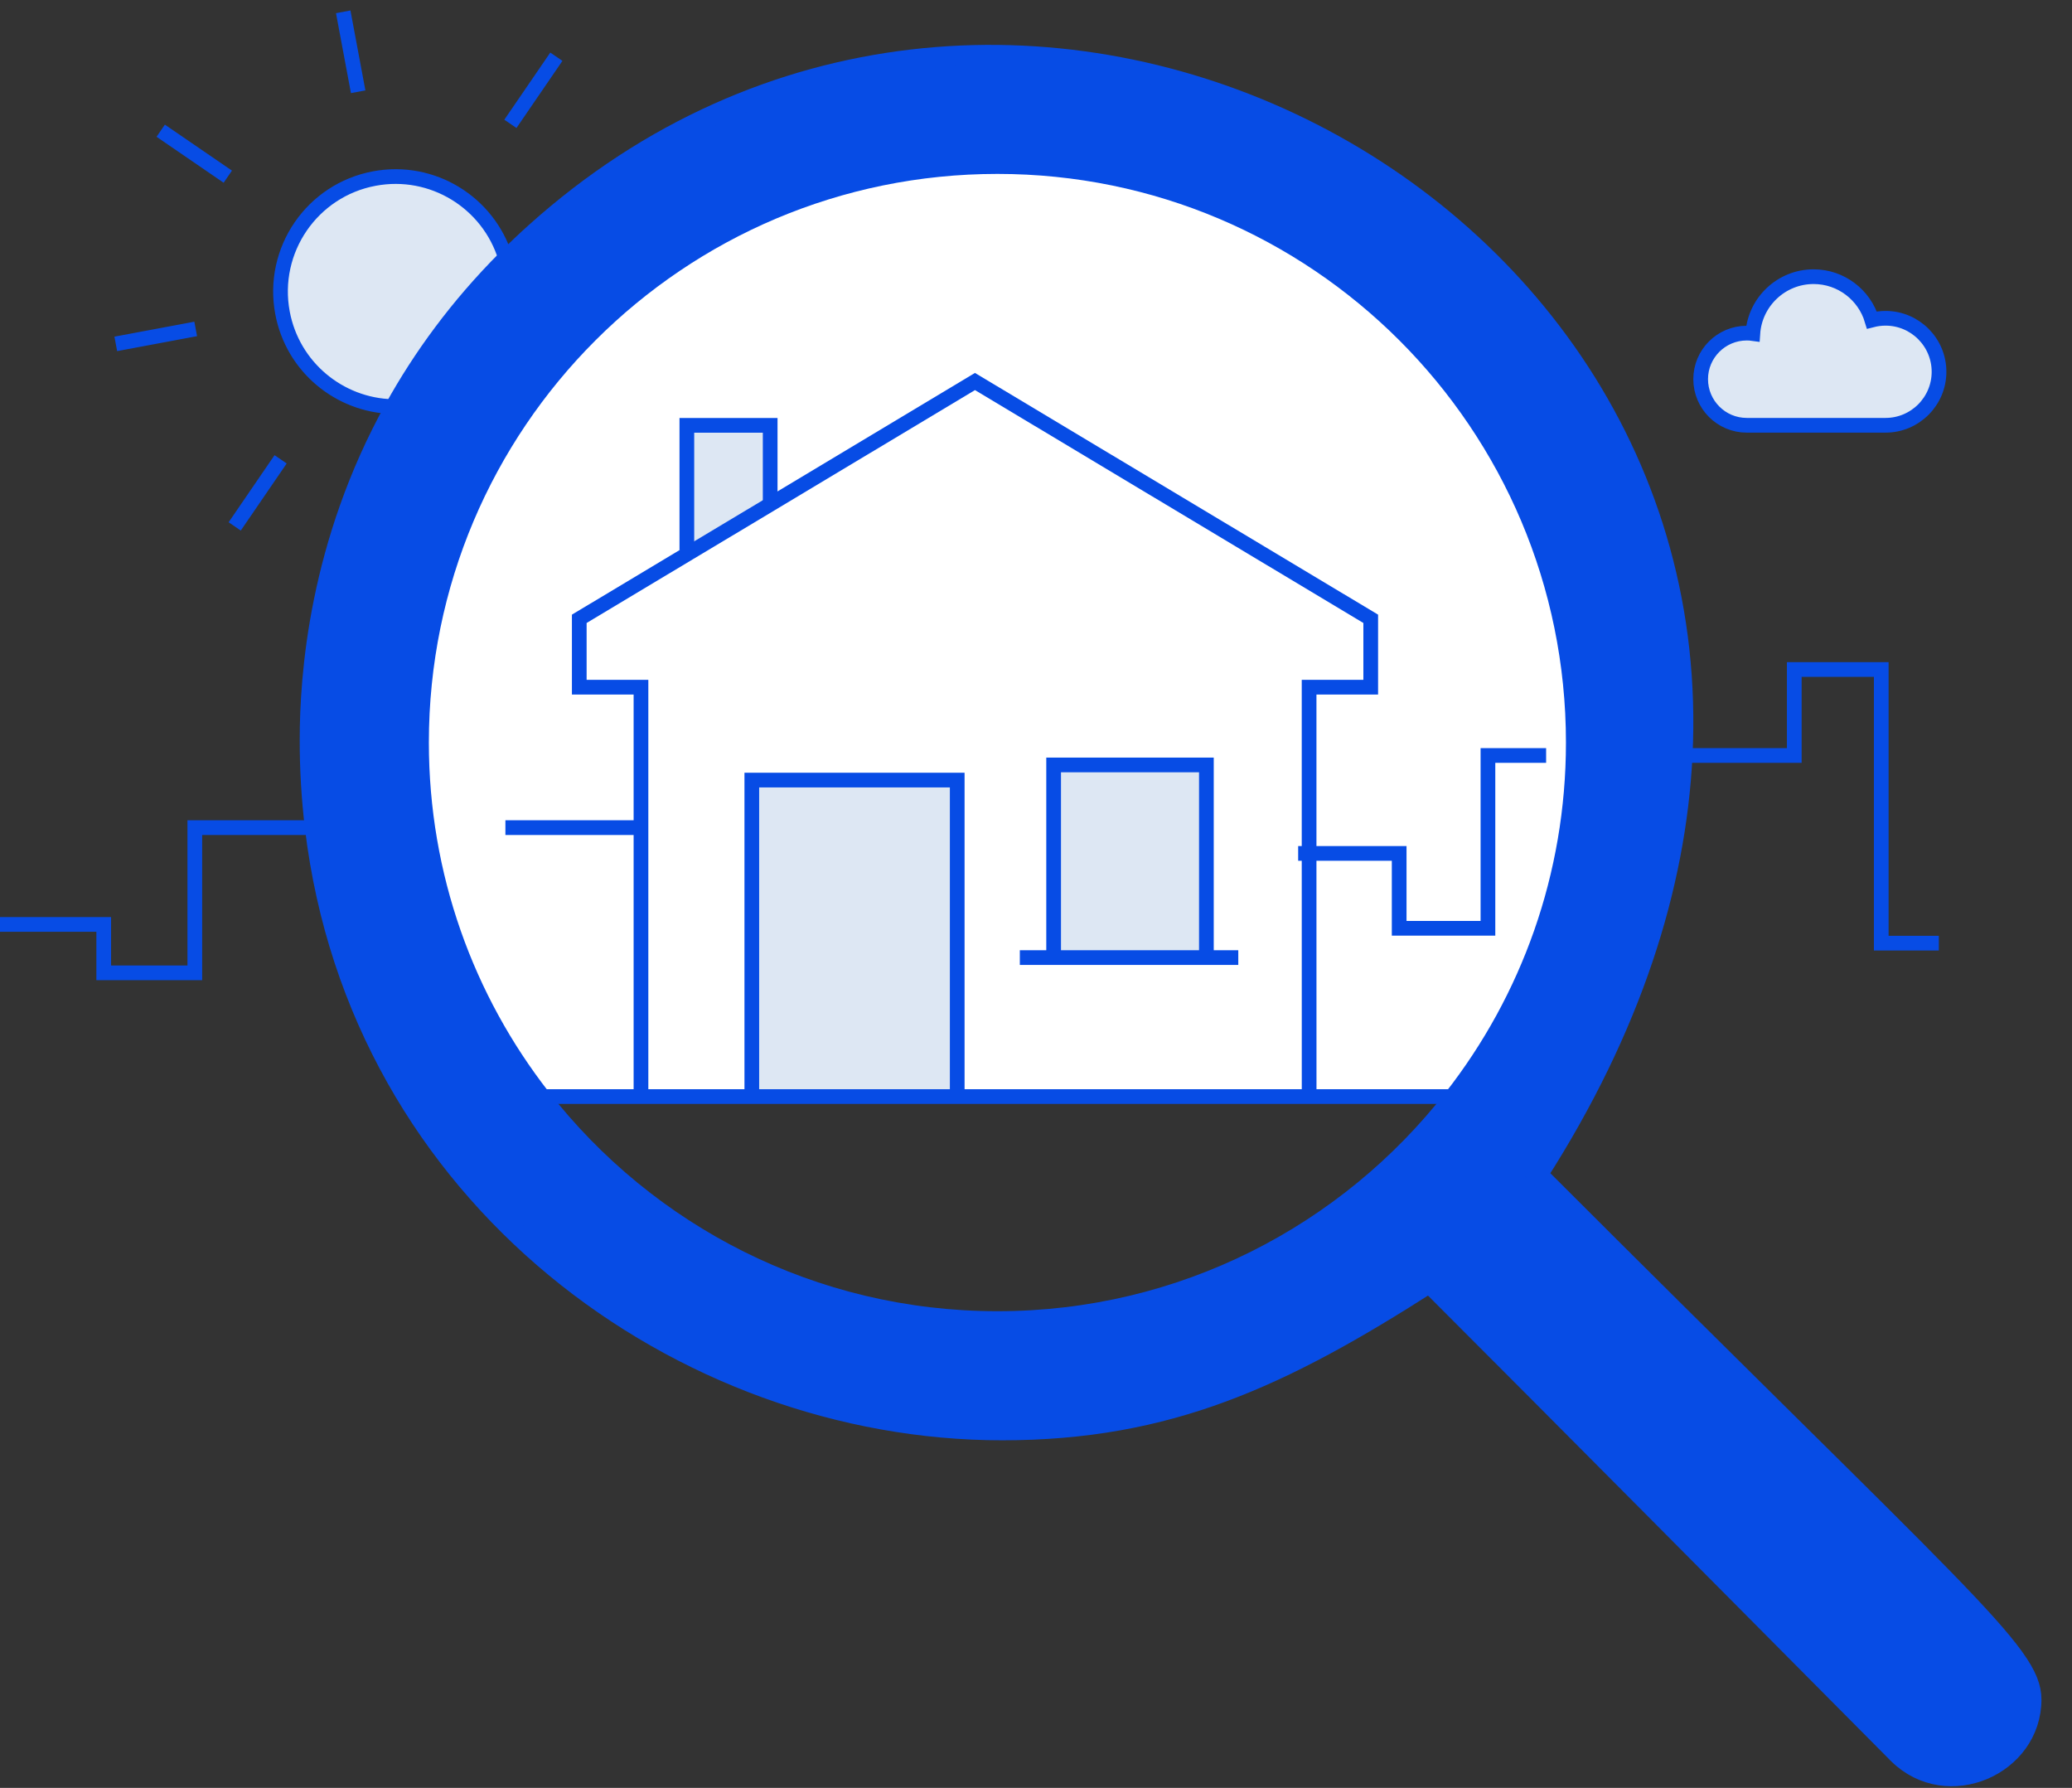
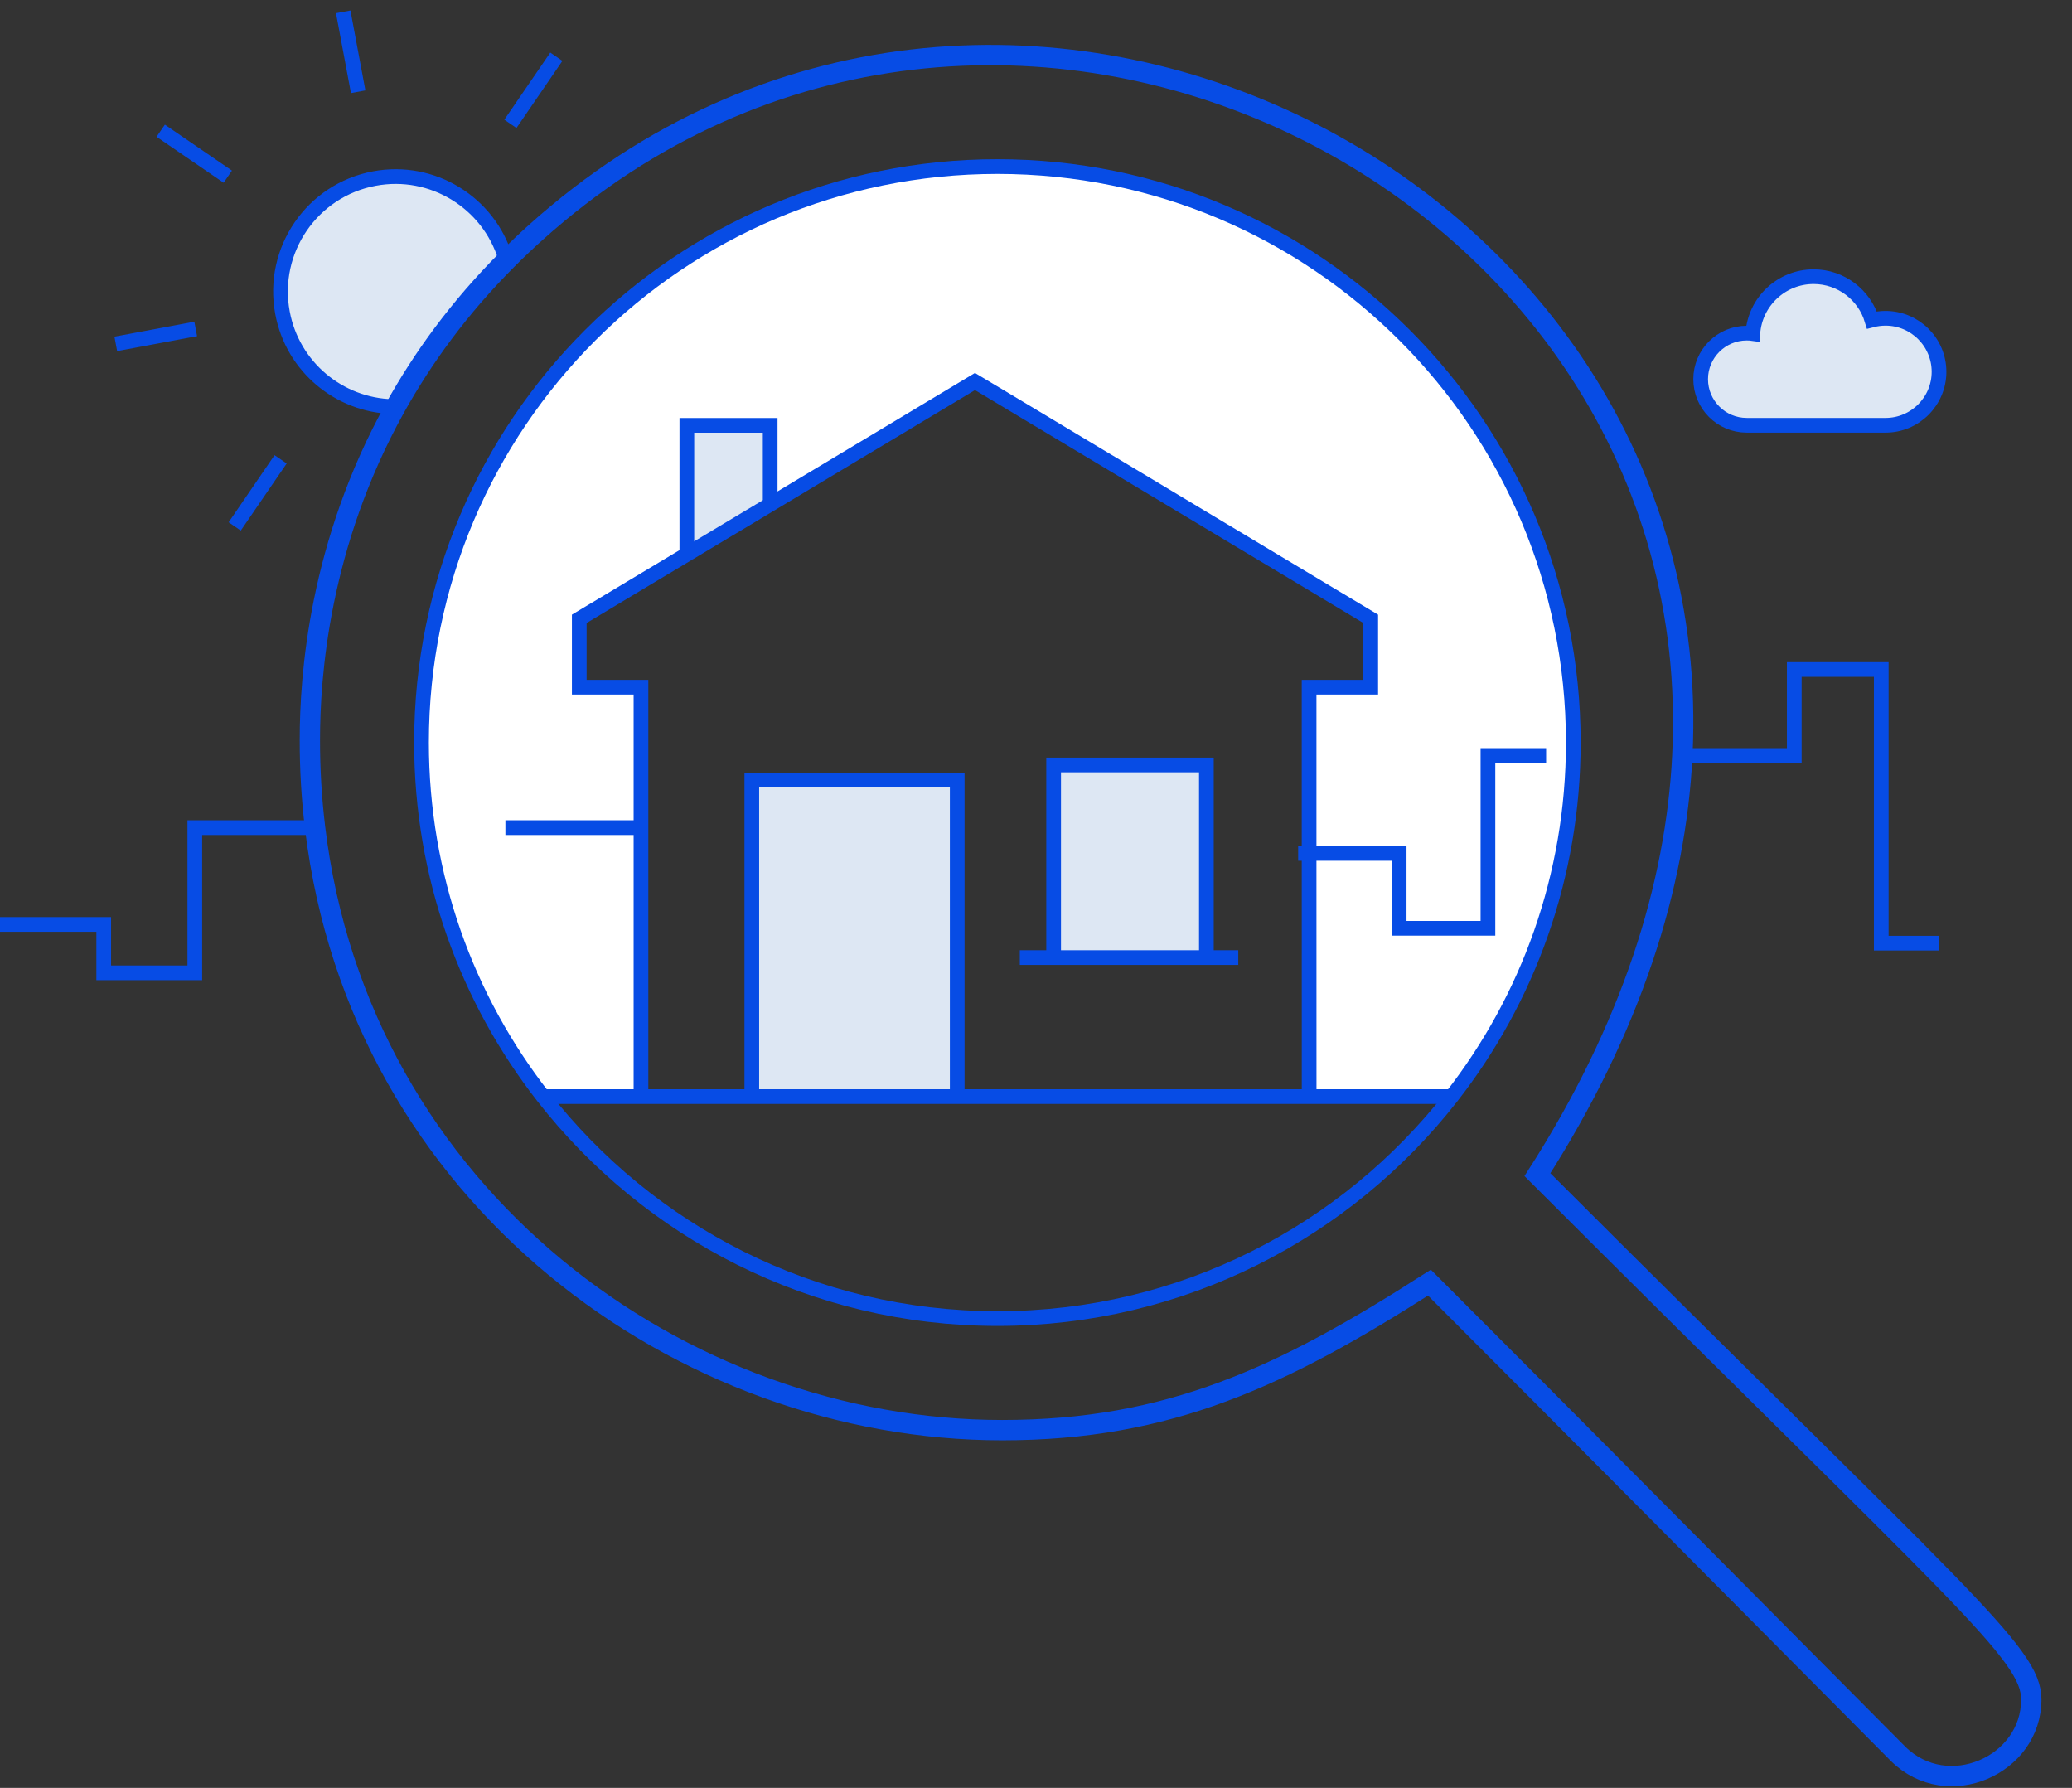
<svg xmlns="http://www.w3.org/2000/svg" width="51" height="44" viewBox="0 0 51 44" fill="none">
  <rect x="0" y="0" width="51" height="44" fill="#333333" stroke="none" />
  <g id="Group">
    <g id="Group_2">
      <path id="Vector" d="M16.963 13.525V10.525H18.901V12.378V12.381L16.97 13.538L16.963 13.525ZM18.562 19.254H23.506V26.931H18.562V19.254ZM25.991 18.881H29.638V23.509H25.991V18.881Z" fill="#DDE7F3" stroke="#074CE5" stroke-width="0.113" />
    </g>
-     <path id="Vector_2" d="M13.221 5.763L13.222 5.763C24.441 -4.311 42.054 4.41 41.351 18.589L41.407 18.592L41.351 18.589C41.193 21.79 40.103 25.27 37.792 28.878L37.768 28.916L37.8 28.948C40.332 31.48 42.351 33.476 43.957 35.063C45.658 36.745 46.895 37.968 47.788 38.885C48.656 39.776 49.195 40.374 49.518 40.821C49.839 41.267 49.94 41.554 49.94 41.824C49.94 43.4 47.935 44.28 46.761 43.125C46.761 43.125 46.761 43.125 46.761 43.125L46.327 42.688C43.124 39.462 38.277 34.58 35.222 31.526L35.19 31.494L35.152 31.518C31.533 33.835 28.752 35.14 24.664 35.14C16.816 35.14 8.899 29.423 7.809 20.361C7.723 19.648 7.681 18.93 7.681 18.212V18.212C7.681 16.638 7.907 13.418 9.769 10.068L9.769 10.068C10.446 8.847 11.342 7.608 12.523 6.426L12.523 6.426C12.75 6.198 12.982 5.977 13.221 5.763ZM7.625 18.212C7.625 16.633 7.851 13.402 9.719 10.04L7.625 18.212ZM10.317 18.274C10.317 21.572 11.439 24.609 13.322 27.022C15.927 30.36 19.987 32.507 24.549 32.507C29.11 32.507 33.17 30.36 35.774 27.023C37.657 24.61 38.78 21.573 38.78 18.274C38.78 10.413 32.409 4.042 24.549 4.042C16.688 4.042 10.317 10.413 10.317 18.274V18.274Z" fill="#074CE5" stroke="#074CE5" stroke-width="0.113" />
    <path id="Vector_3" d="M43.136 8.264L43.196 8.272L43.2 8.212C43.25 7.461 43.876 6.865 44.64 6.865C45.291 6.865 45.842 7.299 46.021 7.892L46.036 7.944L46.089 7.93C46.193 7.904 46.3 7.89 46.41 7.89C47.105 7.89 47.67 8.455 47.67 9.15C47.67 9.844 47.105 10.41 46.41 10.41H42.993C42.399 10.41 41.916 9.926 41.916 9.331C41.916 8.737 42.399 8.254 42.993 8.254C43.041 8.254 43.089 8.257 43.136 8.264Z" fill="#DDE7F3" stroke="#074CE5" stroke-width="0.113" />
    <path id="Vector_4" d="M23.97 9.341L19.013 12.313V10.468V10.412H18.957H16.905H16.849V10.468V13.541V13.556L16.857 13.57L16.873 13.596L14.229 15.181L14.202 15.198V15.23V16.912V16.969H14.258H15.72V26.931H13.396C11.538 24.541 10.431 21.536 10.431 18.274C10.431 10.476 16.752 4.155 24.551 4.155C32.348 4.155 38.669 10.476 38.669 18.274C38.669 21.537 37.562 24.541 35.705 26.931H32.28L32.279 21.003V16.969H33.739H33.796V16.912V15.23V15.198L33.768 15.181L24.028 9.341L23.999 9.323L23.97 9.341Z" fill="white" stroke="#074CE5" stroke-width="0.113" />
-     <path id="Vector_5" d="M33.682 16.856H32.222H32.166V16.912V21.003V21.003L32.167 26.931H23.617V19.198V19.141H23.561H18.504H18.448V19.198V26.931H15.833V16.912V16.856H15.777H14.314V15.261L16.979 13.663L16.979 13.663L19.001 12.452L19.001 12.452L23.998 9.455L33.682 15.261V16.856ZM25.877 23.566V23.622H25.934H29.693H29.75V23.566V18.825V18.769H29.693H25.934H25.877V18.825V23.566Z" fill="white" stroke="#074CE5" stroke-width="0.113" />
    <path id="Vector_6" d="M9.686 9.957L9.674 9.95L9.661 9.95C8.38 9.916 7.253 8.995 7.008 7.686C6.727 6.18 7.719 4.73 9.226 4.449L9.226 4.449C10.626 4.187 11.978 5.028 12.387 6.359L12.391 6.373L12.401 6.383L12.405 6.386C11.251 7.549 10.37 8.764 9.699 9.964L9.686 9.957Z" fill="#DDE7F3" stroke="#074CE5" stroke-width="0.113" />
    <g id="Group_3">
      <path id="Vector_7" d="M35.731 26.988C37.607 24.585 38.725 21.56 38.725 18.274C38.725 10.444 32.379 4.099 24.551 4.099C16.721 4.099 10.375 10.444 10.375 18.274C10.375 21.559 11.492 24.584 13.368 26.987C15.963 30.312 20.007 32.45 24.551 32.45C29.093 32.45 33.138 30.312 35.731 26.988V26.988Z" stroke="#074CE5" stroke-width="0.362" stroke-miterlimit="10" />
      <path id="Vector_8" d="M41.409 18.592C41.251 21.804 40.157 25.293 37.842 28.908C48.269 39.335 49.998 40.676 49.998 41.824C49.998 43.45 47.933 44.356 46.724 43.166C43.54 39.959 38.38 34.761 35.184 31.566C31.562 33.885 28.77 35.196 24.666 35.196C16.793 35.196 8.848 29.461 7.755 20.368C7.669 19.652 7.626 18.933 7.627 18.212C7.627 16.633 7.853 13.402 9.721 10.04C10.401 8.816 11.3 7.572 12.485 6.386C12.712 6.158 12.946 5.936 13.186 5.721C24.442 -4.386 42.115 4.362 41.409 18.592Z" stroke="#074CE5" stroke-width="0.5" stroke-miterlimit="10" />
      <path id="Vector_9" d="M15.777 26.987V16.912H14.258V15.229L16.95 13.615L18.972 12.404L23.998 9.389L33.739 15.229V16.912H32.222V21.003L32.223 26.987" stroke="#074CE5" stroke-width="0.362" stroke-miterlimit="10" />
      <path id="Vector_10" d="M18.505 26.987V19.198H23.561V26.987M25.934 23.566V18.825H29.694V23.566M25.102 23.566H30.479M16.906 13.541V10.468H18.957V12.378M0 22.75H2.553V23.941H4.795V20.368H7.754M12.44 20.368H15.871M41.409 18.592H44.164V16.476H46.305V23.211H47.722M31.953 21.003H34.439V22.845H36.624V18.592H38.056M13.368 26.987H35.73M8.816 2.258L8.448 0.291M2.85 8.463L4.817 8.095M5.777 12.955L6.907 11.304M12.563 3.048L13.694 1.396M3.956 3.217L5.607 4.348M9.659 10.006C8.353 9.972 7.202 9.032 6.953 7.696C6.666 6.16 7.678 4.68 9.215 4.394C10.644 4.126 12.024 4.985 12.44 6.343M46.411 7.833C47.137 7.833 47.727 8.423 47.727 9.15C47.727 9.875 47.137 10.466 46.411 10.466H42.994C42.368 10.466 41.86 9.958 41.86 9.331C41.86 8.706 42.368 8.198 42.994 8.198C43.044 8.198 43.095 8.201 43.144 8.208C43.196 7.428 43.847 6.809 44.64 6.809C45.317 6.809 45.89 7.26 46.075 7.876C46.184 7.848 46.296 7.833 46.411 7.833Z" stroke="#074CE5" stroke-width="0.362" stroke-miterlimit="10" />
    </g>
  </g>
</svg>